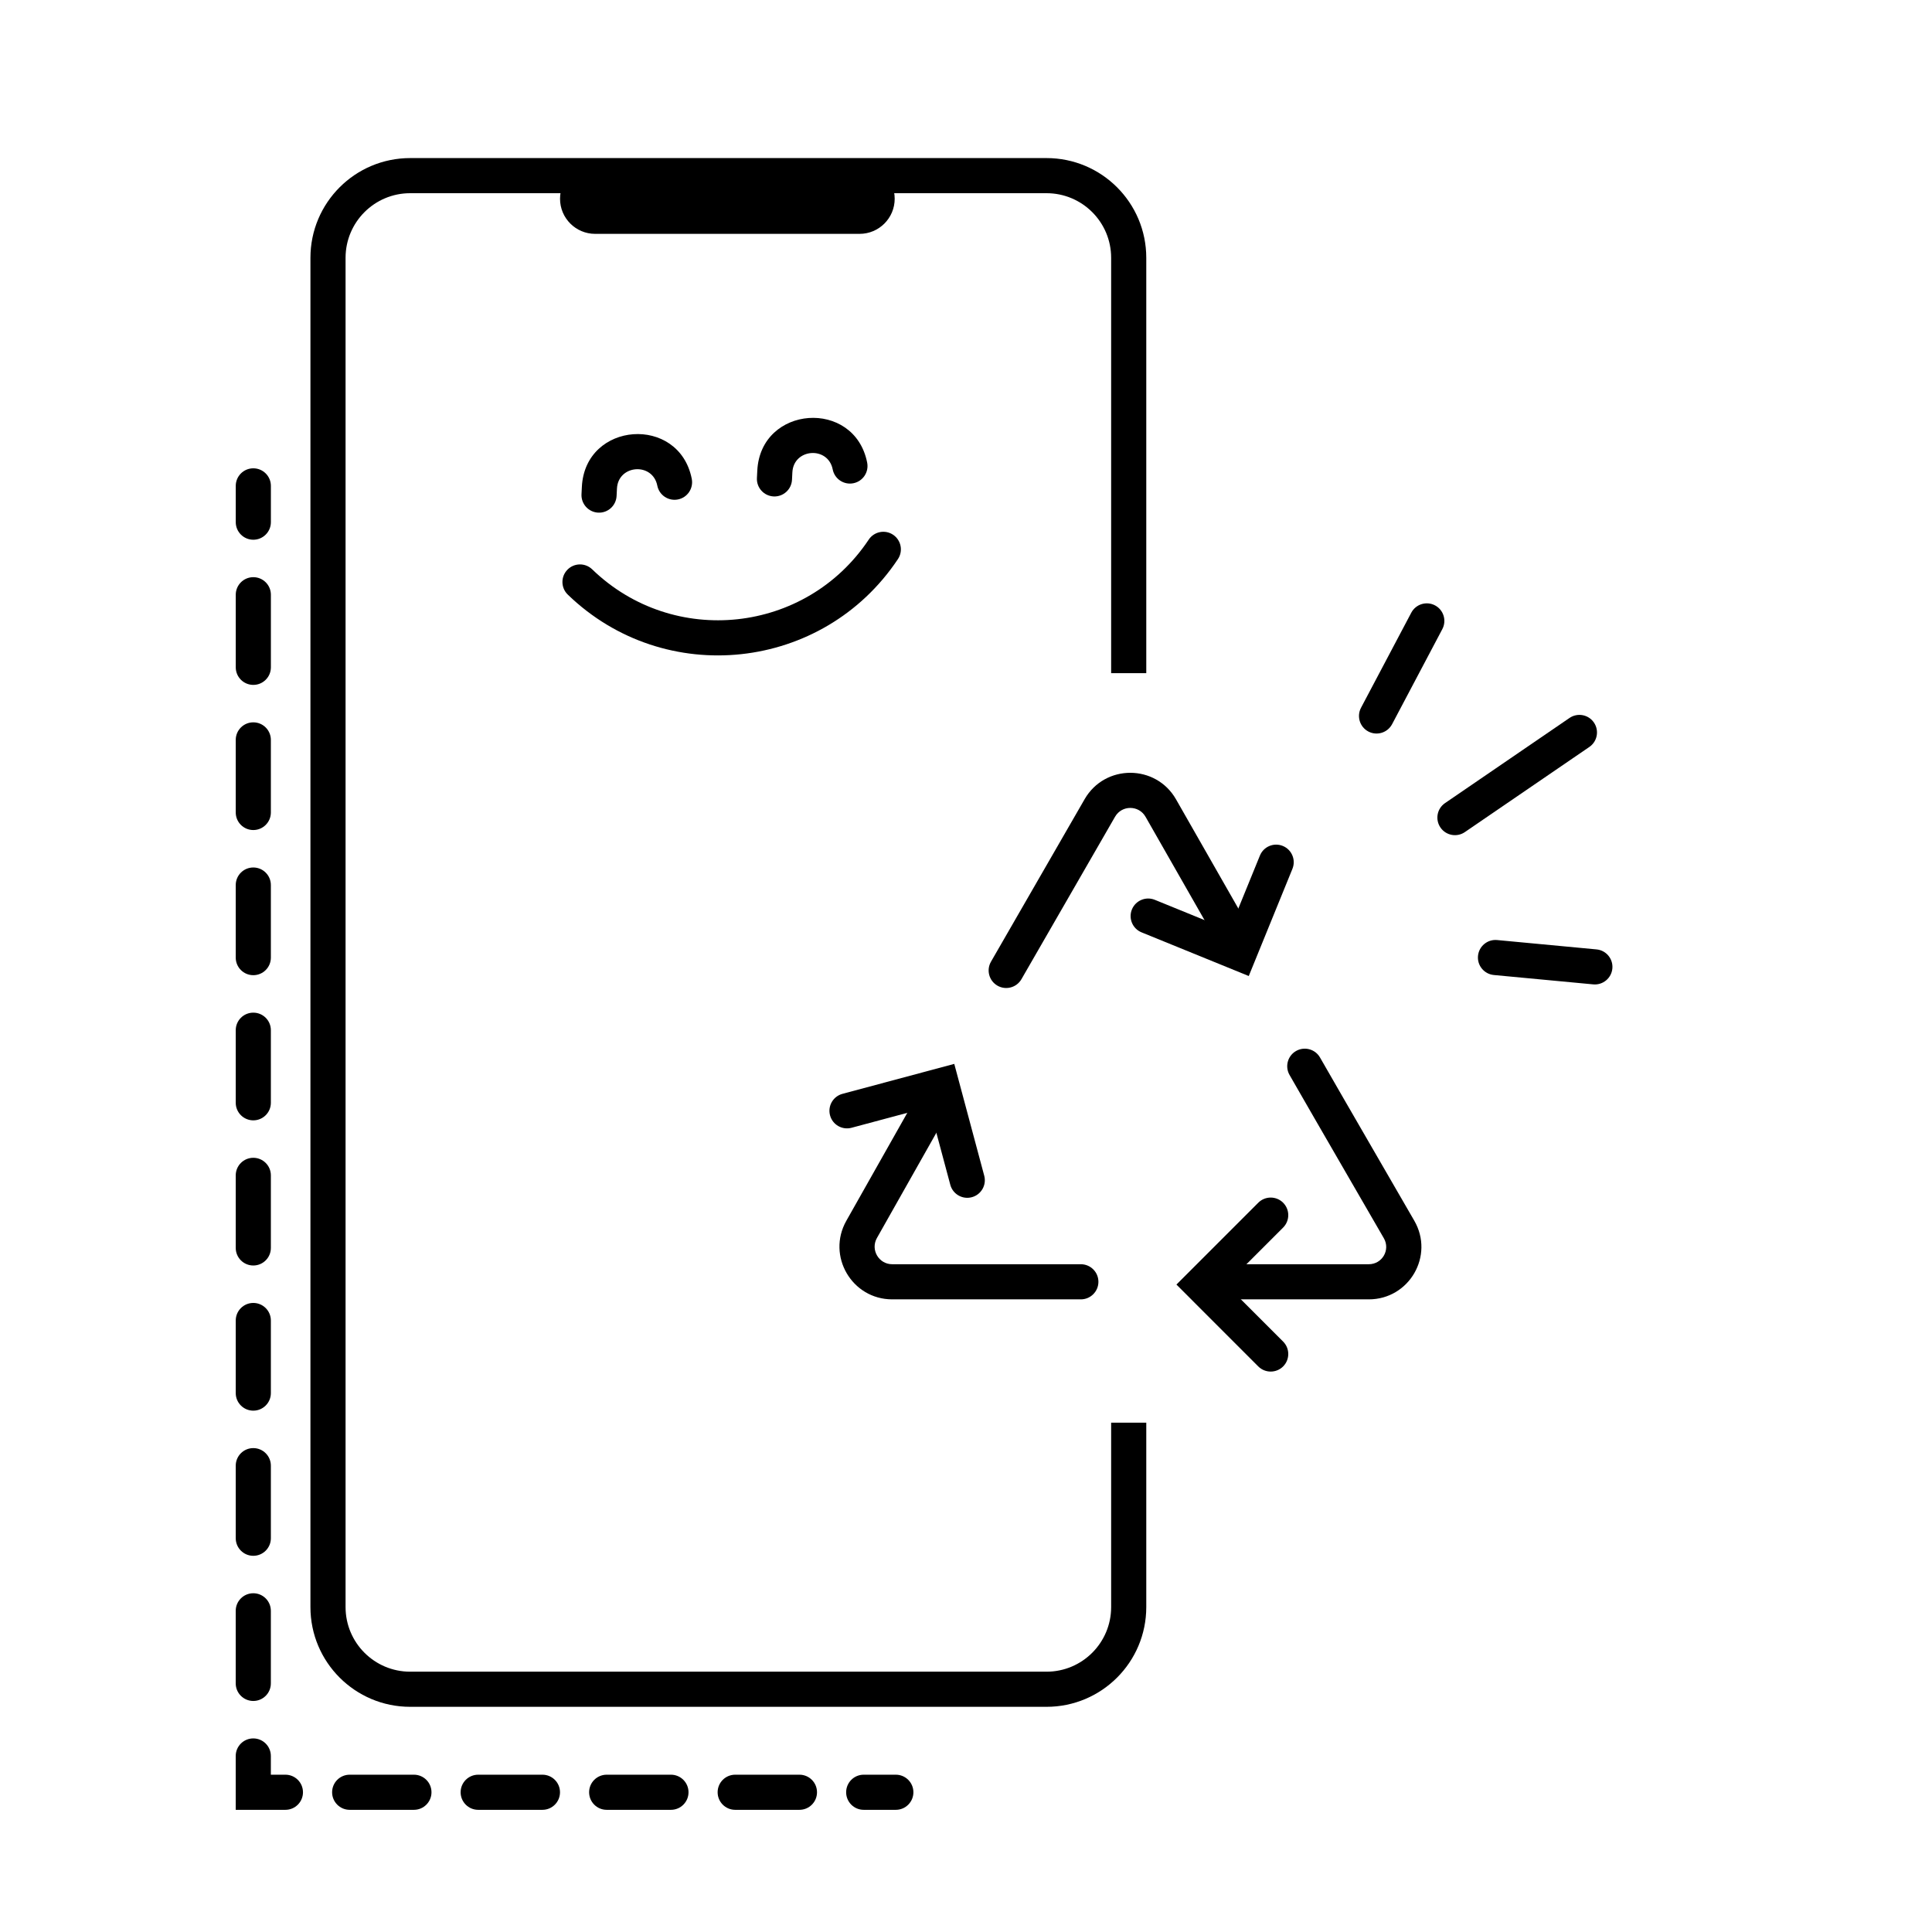
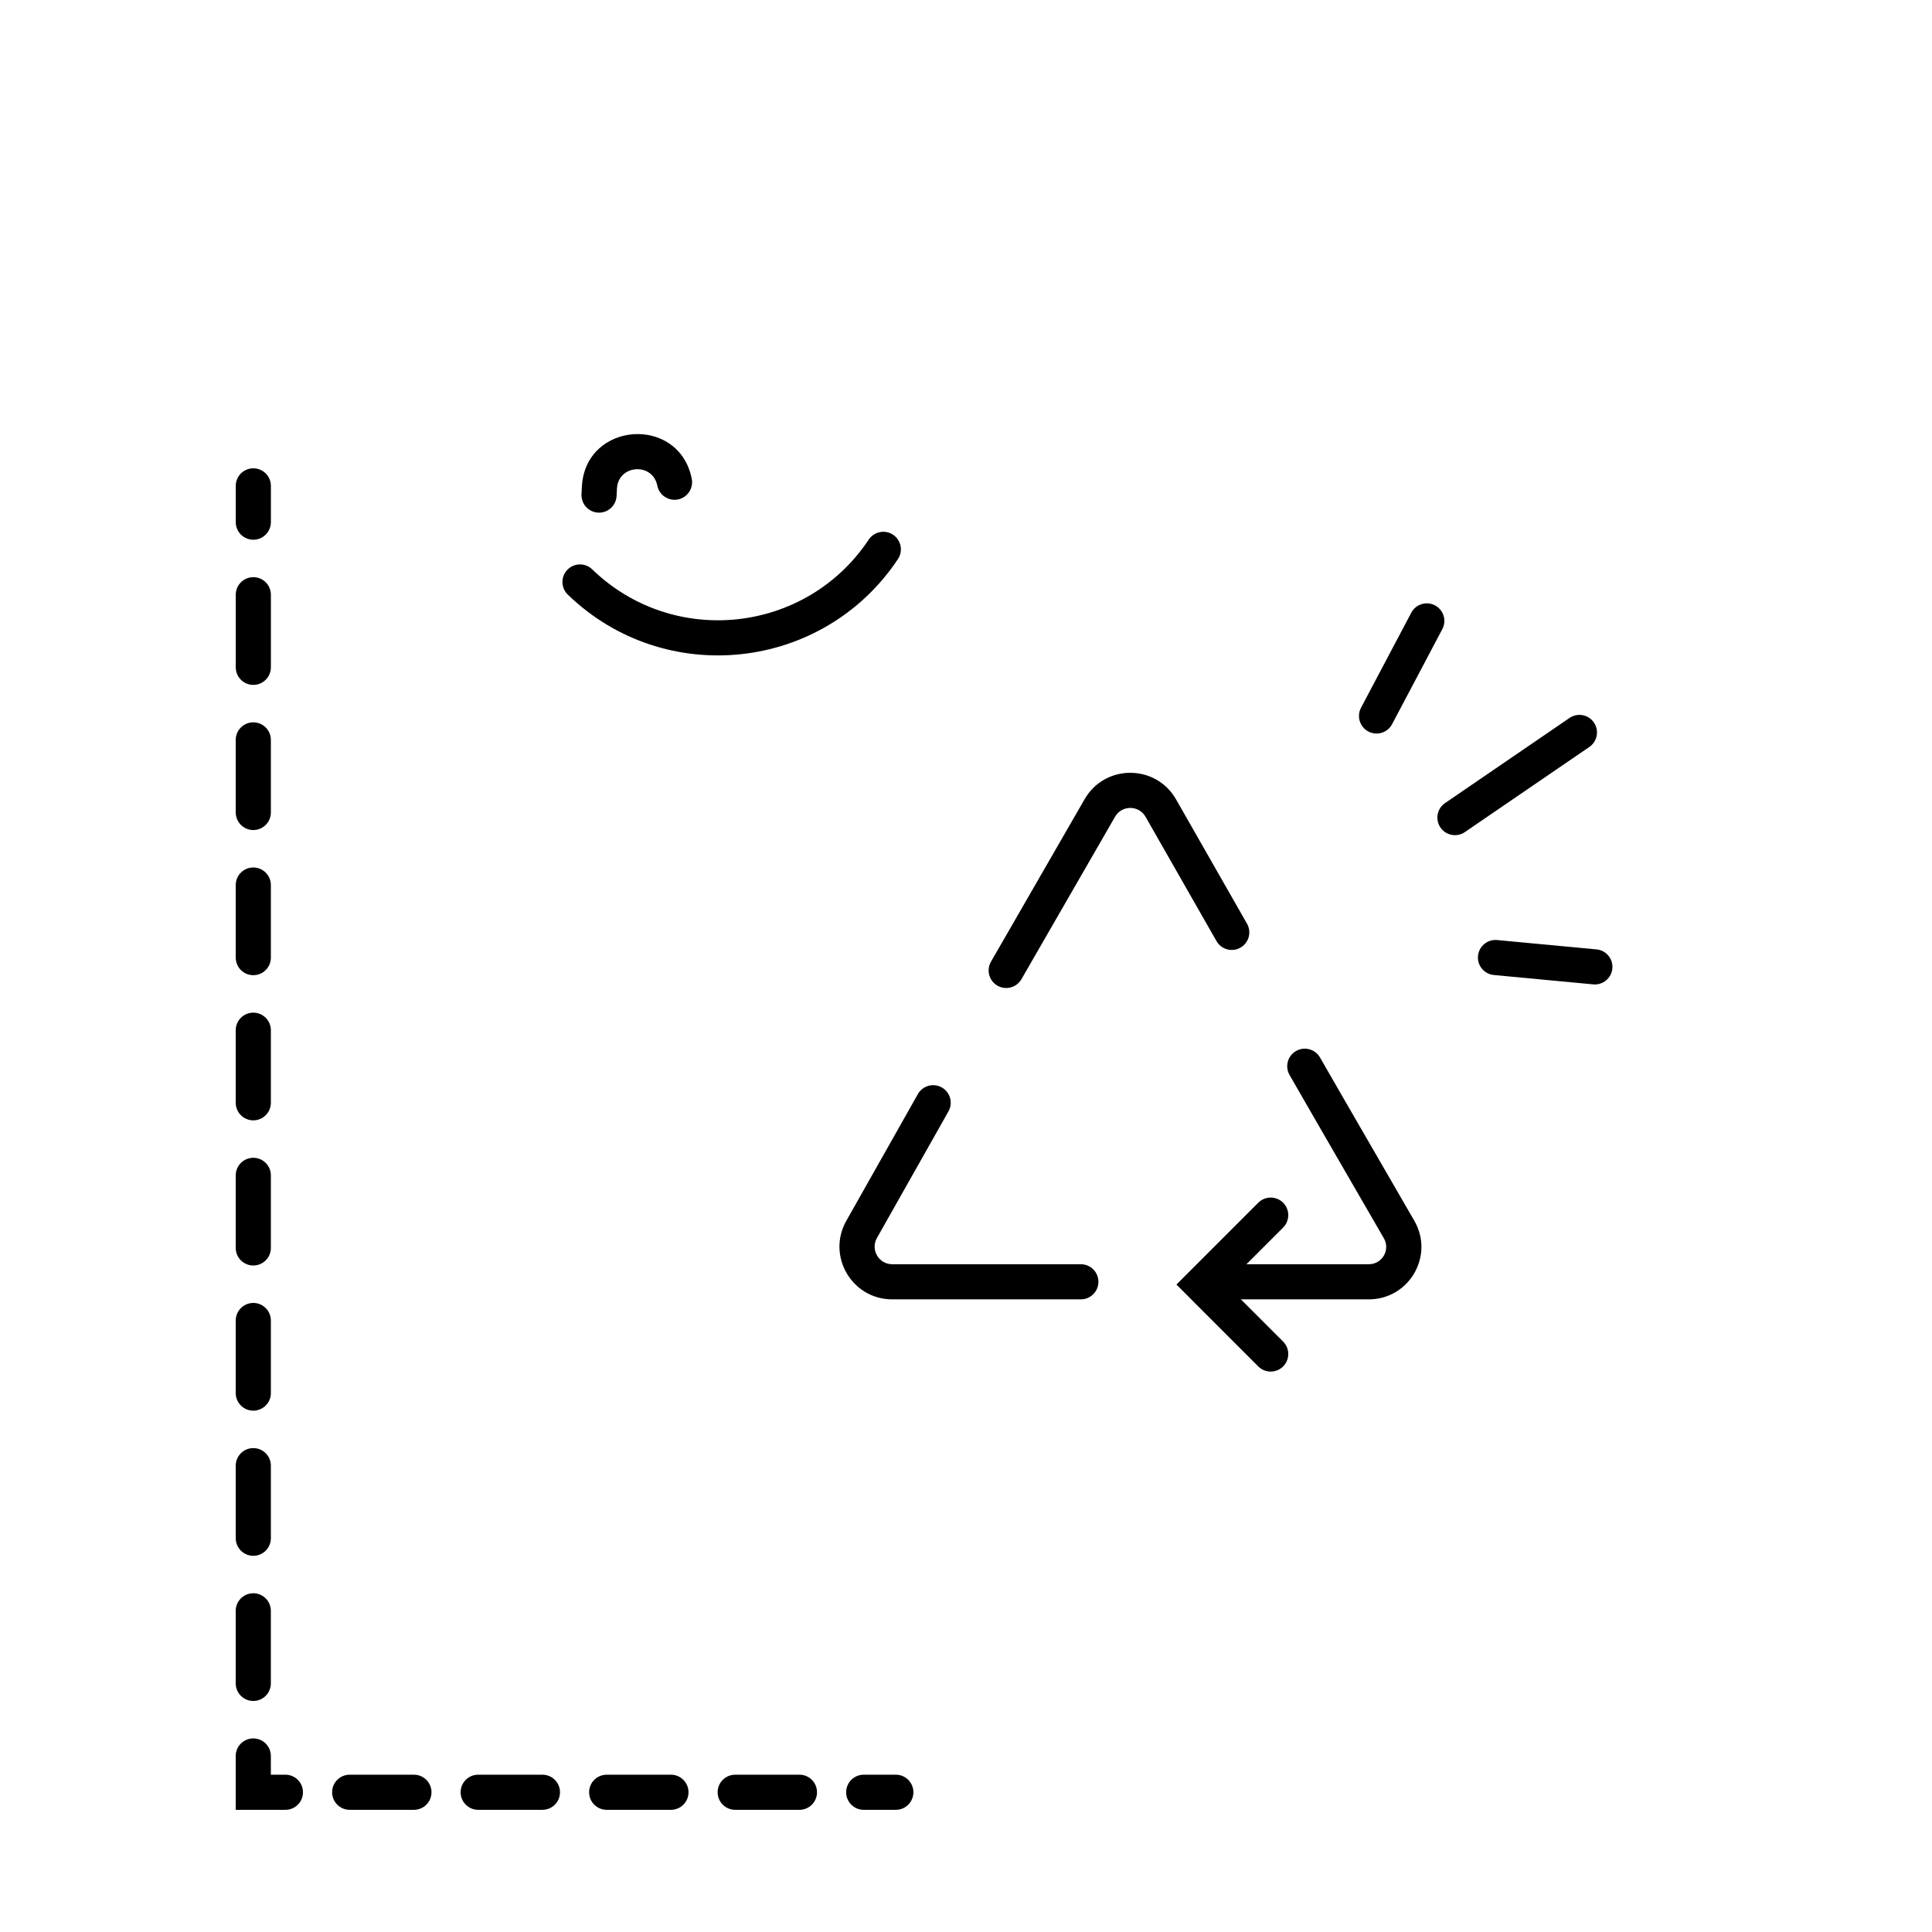
<svg xmlns="http://www.w3.org/2000/svg" fill="none" viewBox="0 0 110 110" height="110" width="110">
  <path style="fill:black;fill-opacity:1;" fill="black" d="M32.304 32.44C32.688 32.043 33.321 32.033 33.718 32.417C38.343 36.892 45.893 36.08 49.461 30.724C49.767 30.264 50.388 30.139 50.847 30.445C51.307 30.752 51.431 31.372 51.125 31.832C46.865 38.228 37.85 39.198 32.327 33.854C31.93 33.47 31.92 32.837 32.304 32.44Z" clip-rule="evenodd" fill-rule="evenodd" />
-   <path style="fill:black;fill-opacity:1;" fill="black" d="M47.411 26.727C47.146 25.385 45.182 25.528 45.114 26.895L45.093 27.316C45.066 27.867 44.596 28.292 44.045 28.265C43.493 28.237 43.068 27.768 43.096 27.216L43.117 26.795C43.302 23.073 48.65 22.683 49.373 26.339C49.48 26.881 49.128 27.407 48.586 27.514C48.044 27.621 47.518 27.269 47.411 26.727Z" clip-rule="evenodd" fill-rule="evenodd" />
  <path style="fill:black;fill-opacity:1;" fill="black" d="M37.424 27.65C37.158 26.308 35.195 26.451 35.127 27.817L35.106 28.238C35.078 28.79 34.609 29.215 34.057 29.188C33.506 29.16 33.081 28.691 33.108 28.139L33.129 27.718C33.314 23.996 38.663 23.606 39.386 27.262C39.493 27.803 39.141 28.33 38.599 28.437C38.057 28.544 37.531 28.192 37.424 27.65Z" clip-rule="evenodd" fill-rule="evenodd" />
-   <path style="fill:black;fill-opacity:1;" fill="black" d="M23.354 11H59.585C61.617 11 63.264 12.647 63.264 14.679V38.327L65.264 38.327V14.679C65.264 11.543 62.721 9 59.585 9H23.354C20.217 9 17.675 11.543 17.675 14.679V91.501C17.675 94.637 20.217 97.179 23.354 97.179H59.585C62.721 97.179 65.264 94.637 65.264 91.501V81H63.264V91.501C63.264 93.532 61.617 95.179 59.585 95.179H23.354C21.322 95.179 19.675 93.532 19.675 91.501V14.679C19.675 12.647 21.322 11 23.354 11Z" />
-   <path style="fill:black;fill-opacity:1;" fill="black" d="M31.886 11.315C31.886 10.211 32.781 9.315 33.886 9.315H48.94C50.044 9.315 50.94 10.211 50.94 11.315C50.94 12.42 50.044 13.315 48.94 13.315H33.886C32.781 13.315 31.886 12.42 31.886 11.315Z" clip-rule="evenodd" fill-rule="evenodd" />
  <path style="fill:black;fill-opacity:1;" fill="black" d="M91.801 55.144C91.749 55.694 91.261 56.097 90.712 56.046L85.053 55.513C84.503 55.461 84.099 54.973 84.151 54.424C84.203 53.874 84.691 53.47 85.24 53.522L90.899 54.055C91.449 54.106 91.853 54.594 91.801 55.144Z" clip-rule="evenodd" fill-rule="evenodd" />
-   <path style="fill:black;fill-opacity:1;" fill="black" d="M90.751 41.138C91.063 41.594 90.947 42.216 90.491 42.528L83.403 47.376C82.947 47.688 82.325 47.571 82.013 47.115C81.701 46.659 81.818 46.037 82.274 45.725L89.362 40.877C89.817 40.566 90.44 40.682 90.751 41.138Z" clip-rule="evenodd" fill-rule="evenodd" />
+   <path style="fill:black;fill-opacity:1;" fill="black" d="M90.751 41.138C91.063 41.594 90.947 42.216 90.491 42.528L83.403 47.376C82.947 47.688 82.325 47.571 82.013 47.115C81.701 46.659 81.818 46.037 82.274 45.725L89.362 40.877C89.817 40.566 90.44 40.682 90.751 41.138" clip-rule="evenodd" fill-rule="evenodd" />
  <path style="fill:black;fill-opacity:1;" fill="black" d="M77.908 41.649C77.42 41.391 77.233 40.786 77.491 40.297L80.352 34.885C80.61 34.397 81.215 34.21 81.704 34.468C82.192 34.726 82.378 35.331 82.12 35.82L79.26 41.232C79.001 41.72 78.396 41.907 77.908 41.649Z" clip-rule="evenodd" fill-rule="evenodd" />
  <path style="fill:black;fill-opacity:1;" fill="black" d="M52.005 102.044C52.005 102.596 51.557 103.044 51.005 103.044L49.176 103.044C48.623 103.044 48.176 102.596 48.176 102.044C48.176 101.491 48.623 101.044 49.176 101.044L51.005 101.044C51.557 101.044 52.005 101.491 52.005 102.044ZM46.517 102.044C46.517 102.596 46.07 103.044 45.517 103.044L41.859 103.044C41.307 103.044 40.859 102.596 40.859 102.044C40.859 101.491 41.307 101.044 41.859 101.044L45.517 101.044C46.07 101.044 46.517 101.491 46.517 102.044ZM39.201 102.044C39.201 102.596 38.753 103.044 38.201 103.044L34.542 103.044C33.99 103.044 33.542 102.596 33.542 102.044C33.542 101.491 33.99 101.044 34.542 101.044L38.201 101.044C38.753 101.044 39.201 101.491 39.201 102.044ZM31.884 102.044C31.884 102.596 31.436 103.044 30.884 103.044L27.226 103.044C26.673 103.044 26.226 102.596 26.226 102.044C26.226 101.491 26.673 101.044 27.226 101.044L30.884 101.044C31.436 101.044 31.884 101.491 31.884 102.044ZM24.567 102.044C24.567 102.596 24.119 103.044 23.567 103.044L19.909 103.044C19.357 103.044 18.909 102.596 18.909 102.044C18.909 101.491 19.357 101.044 19.909 101.044L23.567 101.044C24.119 101.044 24.567 101.491 24.567 102.044ZM17.25 102.044C17.25 102.596 16.803 103.044 16.25 103.044L13.421 103.044L13.421 99.978C13.421 99.425 13.869 98.978 14.421 98.978C14.974 98.978 15.421 99.425 15.421 99.978L15.421 101.044L16.25 101.044C16.803 101.044 17.25 101.491 17.25 102.044ZM14.421 96.846C13.869 96.845 13.421 96.398 13.421 95.845L13.421 91.713C13.421 91.161 13.869 90.713 14.422 90.713C14.974 90.713 15.421 91.161 15.421 91.713L15.421 95.846C15.421 96.398 14.974 96.846 14.421 96.846ZM14.422 88.581C13.869 88.581 13.422 88.133 13.422 87.581L13.422 83.449C13.422 82.897 13.869 82.449 14.422 82.449C14.974 82.449 15.422 82.897 15.422 83.449L15.422 87.581C15.422 88.133 14.974 88.581 14.422 88.581ZM14.422 80.317C13.87 80.317 13.422 79.869 13.422 79.317L13.422 75.184C13.422 74.632 13.87 74.184 14.422 74.184C14.974 74.184 15.422 74.632 15.422 75.184L15.422 79.317C15.422 79.869 14.974 80.317 14.422 80.317ZM14.422 72.052C13.87 72.052 13.422 71.605 13.422 71.052L13.422 66.92C13.422 66.368 13.87 65.92 14.422 65.92C14.974 65.92 15.422 66.368 15.422 66.92L15.422 71.052C15.422 71.605 14.974 72.052 14.422 72.052ZM14.422 63.788C13.87 63.788 13.422 63.34 13.422 62.788L13.422 58.656C13.422 58.103 13.87 57.656 14.422 57.656C14.975 57.656 15.422 58.103 15.422 58.656L15.422 62.788C15.422 63.34 14.974 63.788 14.422 63.788ZM14.422 55.523C13.87 55.523 13.422 55.076 13.422 54.523L13.422 50.391C13.422 49.839 13.87 49.391 14.422 49.391C14.975 49.391 15.422 49.839 15.422 50.391L15.422 54.523C15.422 55.076 14.975 55.523 14.422 55.523ZM14.422 47.259C13.87 47.259 13.422 46.811 13.422 46.259L13.422 42.127C13.422 41.574 13.87 41.127 14.422 41.127C14.975 41.127 15.422 41.575 15.422 42.127L15.422 46.259C15.422 46.811 14.975 47.259 14.422 47.259ZM14.423 38.995C13.87 38.995 13.423 38.547 13.423 37.995L13.423 33.862C13.423 33.31 13.87 32.862 14.423 32.862C14.975 32.862 15.423 33.31 15.423 33.862L15.423 37.995C15.423 38.547 14.975 38.995 14.423 38.995ZM14.423 30.73C13.87 30.73 13.423 30.282 13.423 29.73L13.423 27.664C13.423 27.112 13.87 26.664 14.423 26.664C14.975 26.664 15.423 27.112 15.423 27.664L15.423 29.73C15.423 30.282 14.975 30.73 14.423 30.73Z" clip-rule="evenodd" fill-rule="evenodd" />
  <path style="fill:black;fill-opacity:1;" fill="black" d="M61.754 45.502C62.911 43.495 65.81 43.501 66.959 45.513L70.999 52.59C71.273 53.07 71.106 53.681 70.626 53.955C70.147 54.228 69.536 54.062 69.262 53.582L65.222 46.504C64.839 45.834 63.873 45.831 63.487 46.501L58.156 55.752C57.88 56.231 57.268 56.395 56.79 56.119C56.311 55.843 56.147 55.232 56.423 54.754L61.754 45.502ZM73.794 59.838C74.274 59.565 74.885 59.733 75.158 60.213C75.692 61.15 77.191 63.741 78.693 66.337C79.326 67.432 79.96 68.528 80.523 69.501C81.678 71.499 80.233 73.98 77.933 73.98L68.622 73.98C68.07 73.98 67.622 73.532 67.622 72.98C67.622 72.428 68.07 71.98 68.622 71.98L77.933 71.98C78.701 71.98 79.171 71.159 78.791 70.501C78.232 69.534 77.6 68.442 76.968 67.35C75.464 64.75 73.957 62.146 73.42 61.202C73.147 60.722 73.314 60.111 73.794 59.838ZM53.622 61.915C54.103 62.187 54.273 62.797 54.001 63.278L49.928 70.488C49.552 71.155 50.033 71.98 50.799 71.98L61.539 71.98C62.091 71.98 62.539 72.428 62.539 72.98C62.539 73.532 62.091 73.98 61.539 73.98L50.799 73.98C48.502 73.98 47.057 71.505 48.187 69.505L52.26 62.294C52.531 61.813 53.141 61.644 53.622 61.915Z" clip-rule="evenodd" fill-rule="evenodd" />
-   <path style="fill:black;fill-opacity:1;" fill="black" d="M64.446 51.781C64.655 51.27 65.238 51.024 65.75 51.232L70.001 52.964L71.734 48.713C71.942 48.201 72.525 47.956 73.037 48.164C73.548 48.372 73.794 48.956 73.586 49.467L71.099 55.571L64.995 53.084C64.484 52.876 64.238 52.292 64.446 51.781Z" clip-rule="evenodd" fill-rule="evenodd" />
-   <path style="fill:black;fill-opacity:1;" fill="black" d="M55.331 68.164C54.797 68.307 54.249 67.99 54.106 67.457L52.918 63.023L48.483 64.211C47.95 64.354 47.402 64.037 47.259 63.504C47.116 62.97 47.432 62.422 47.966 62.279L54.332 60.573L56.038 66.939C56.181 67.473 55.864 68.021 55.331 68.164Z" clip-rule="evenodd" fill-rule="evenodd" />
  <path style="fill:black;fill-opacity:1;" fill="black" d="M73.056 68.478C73.446 68.868 73.446 69.501 73.056 69.892L69.809 73.138L73.056 76.384C73.446 76.775 73.446 77.408 73.056 77.799C72.665 78.189 72.032 78.189 71.641 77.799L66.981 73.138L71.641 68.478C72.032 68.087 72.665 68.087 73.056 68.478Z" clip-rule="evenodd" fill-rule="evenodd" />
</svg>